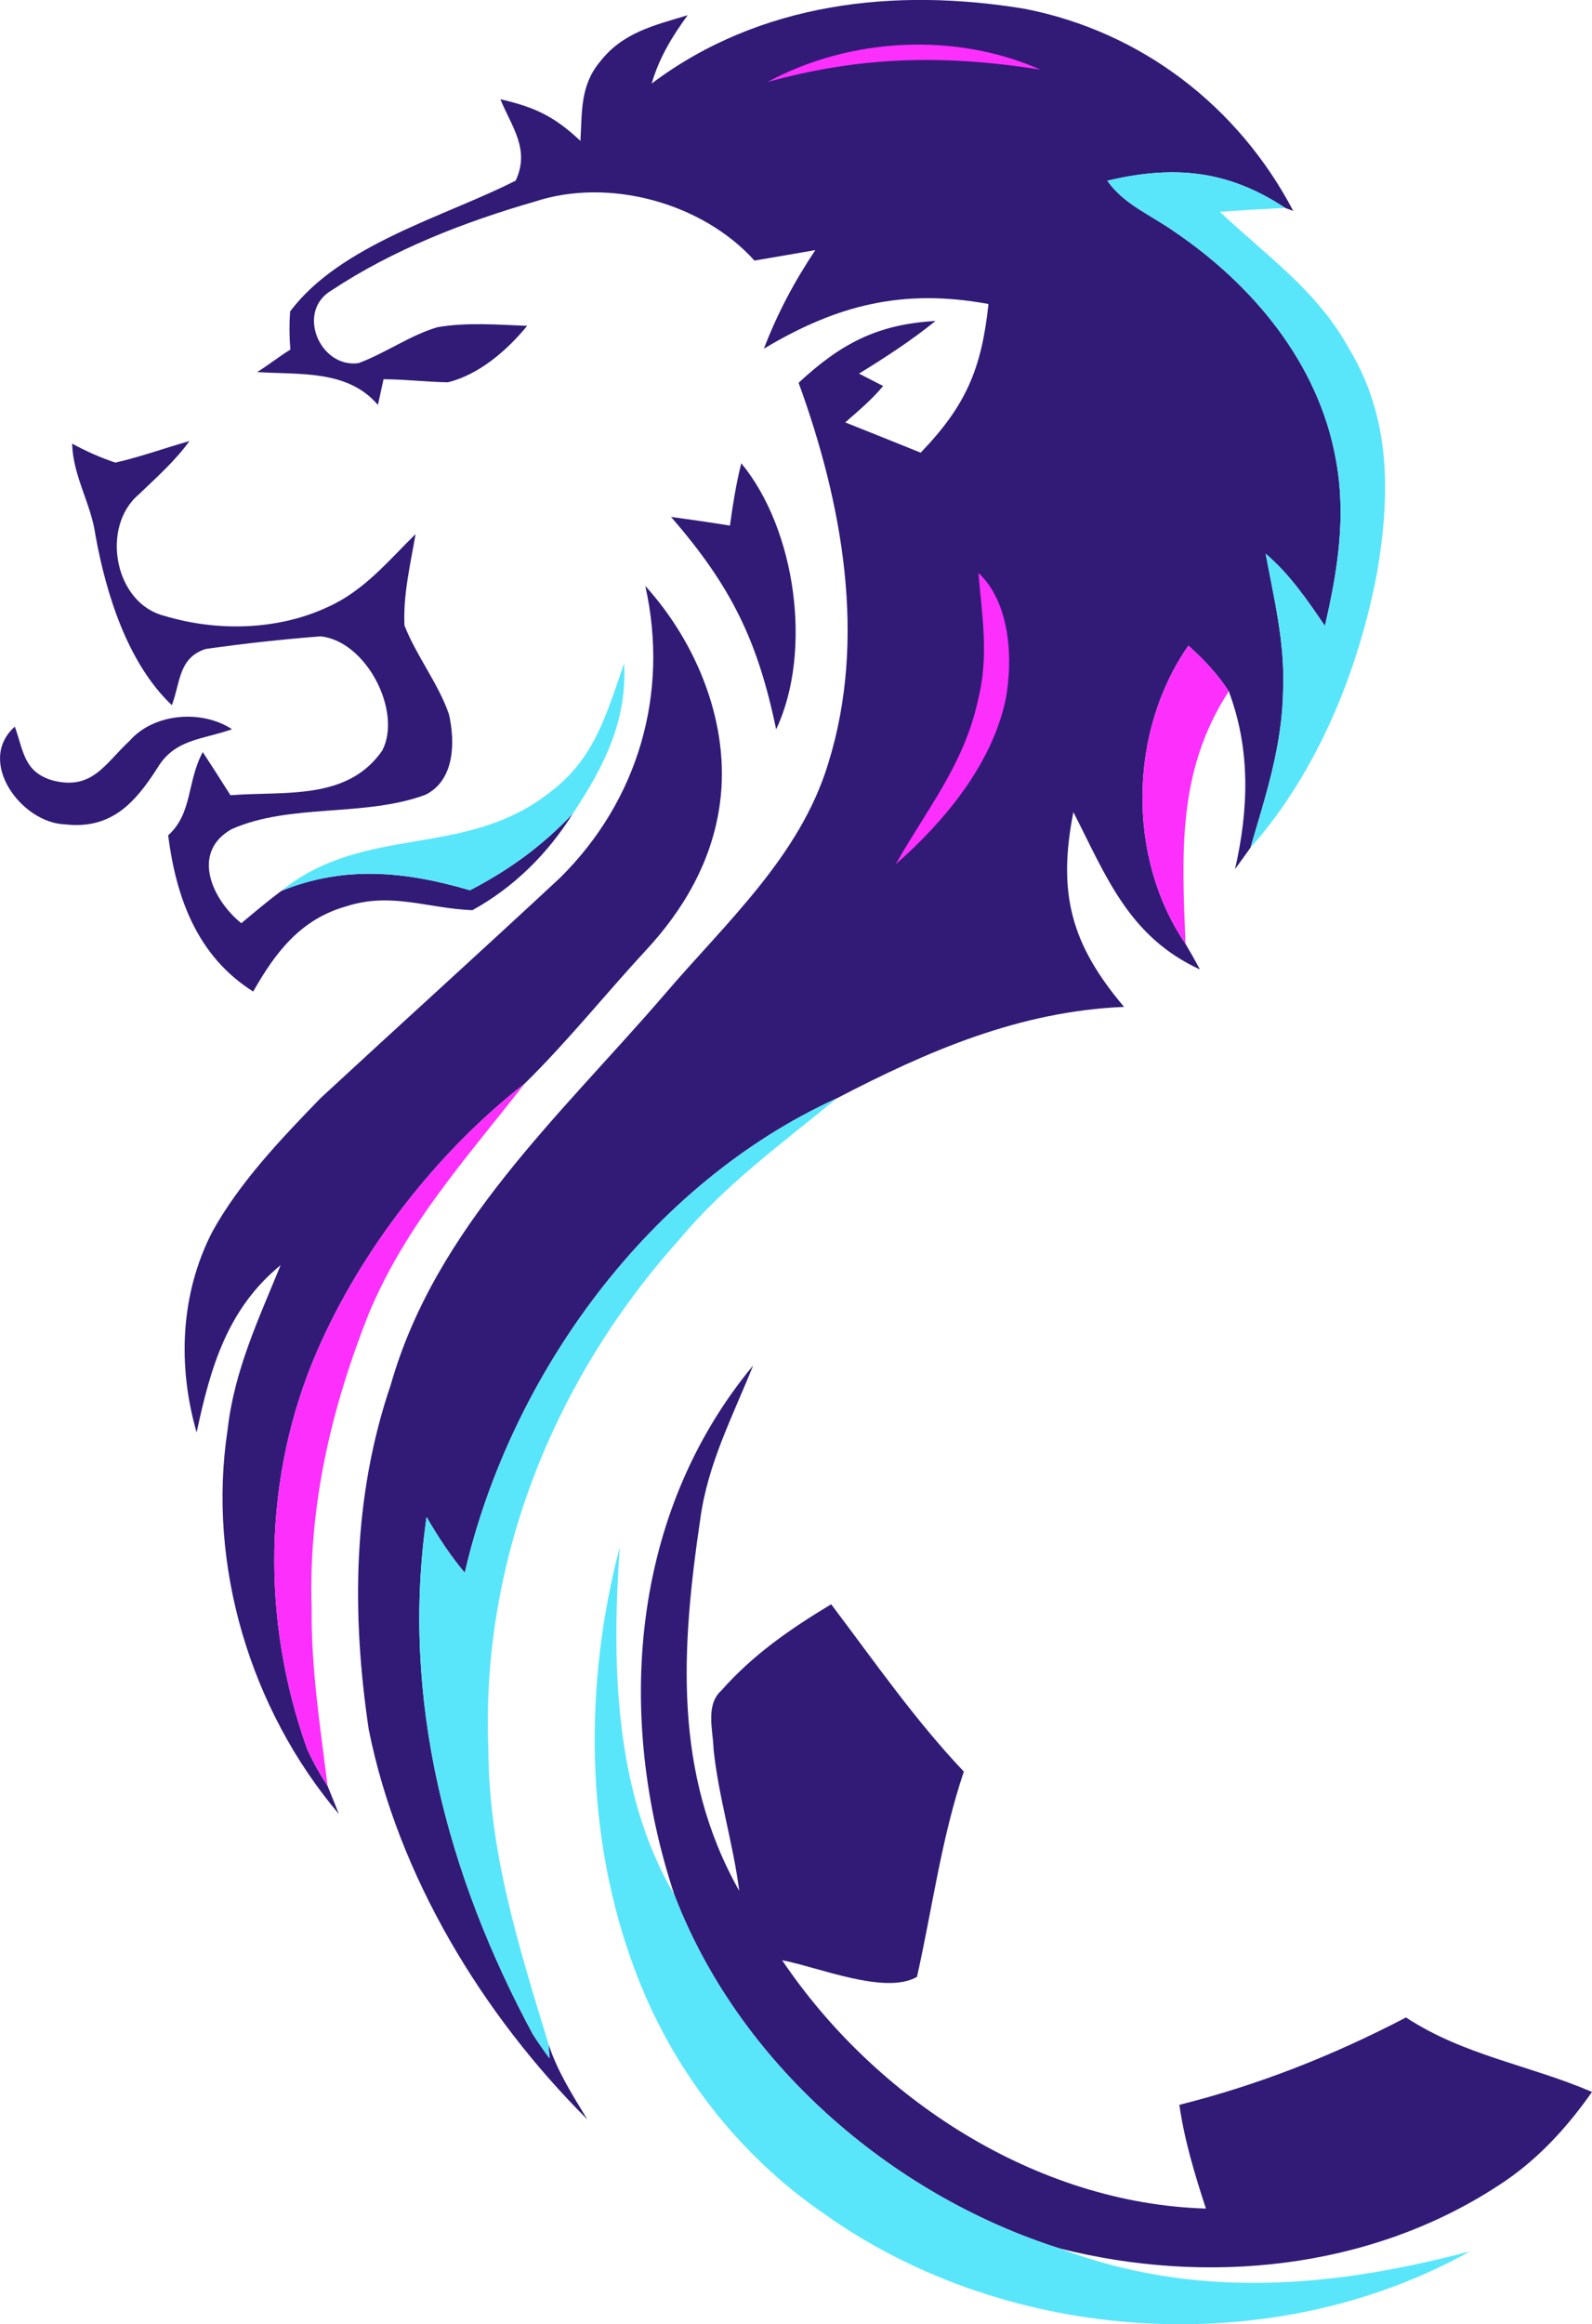
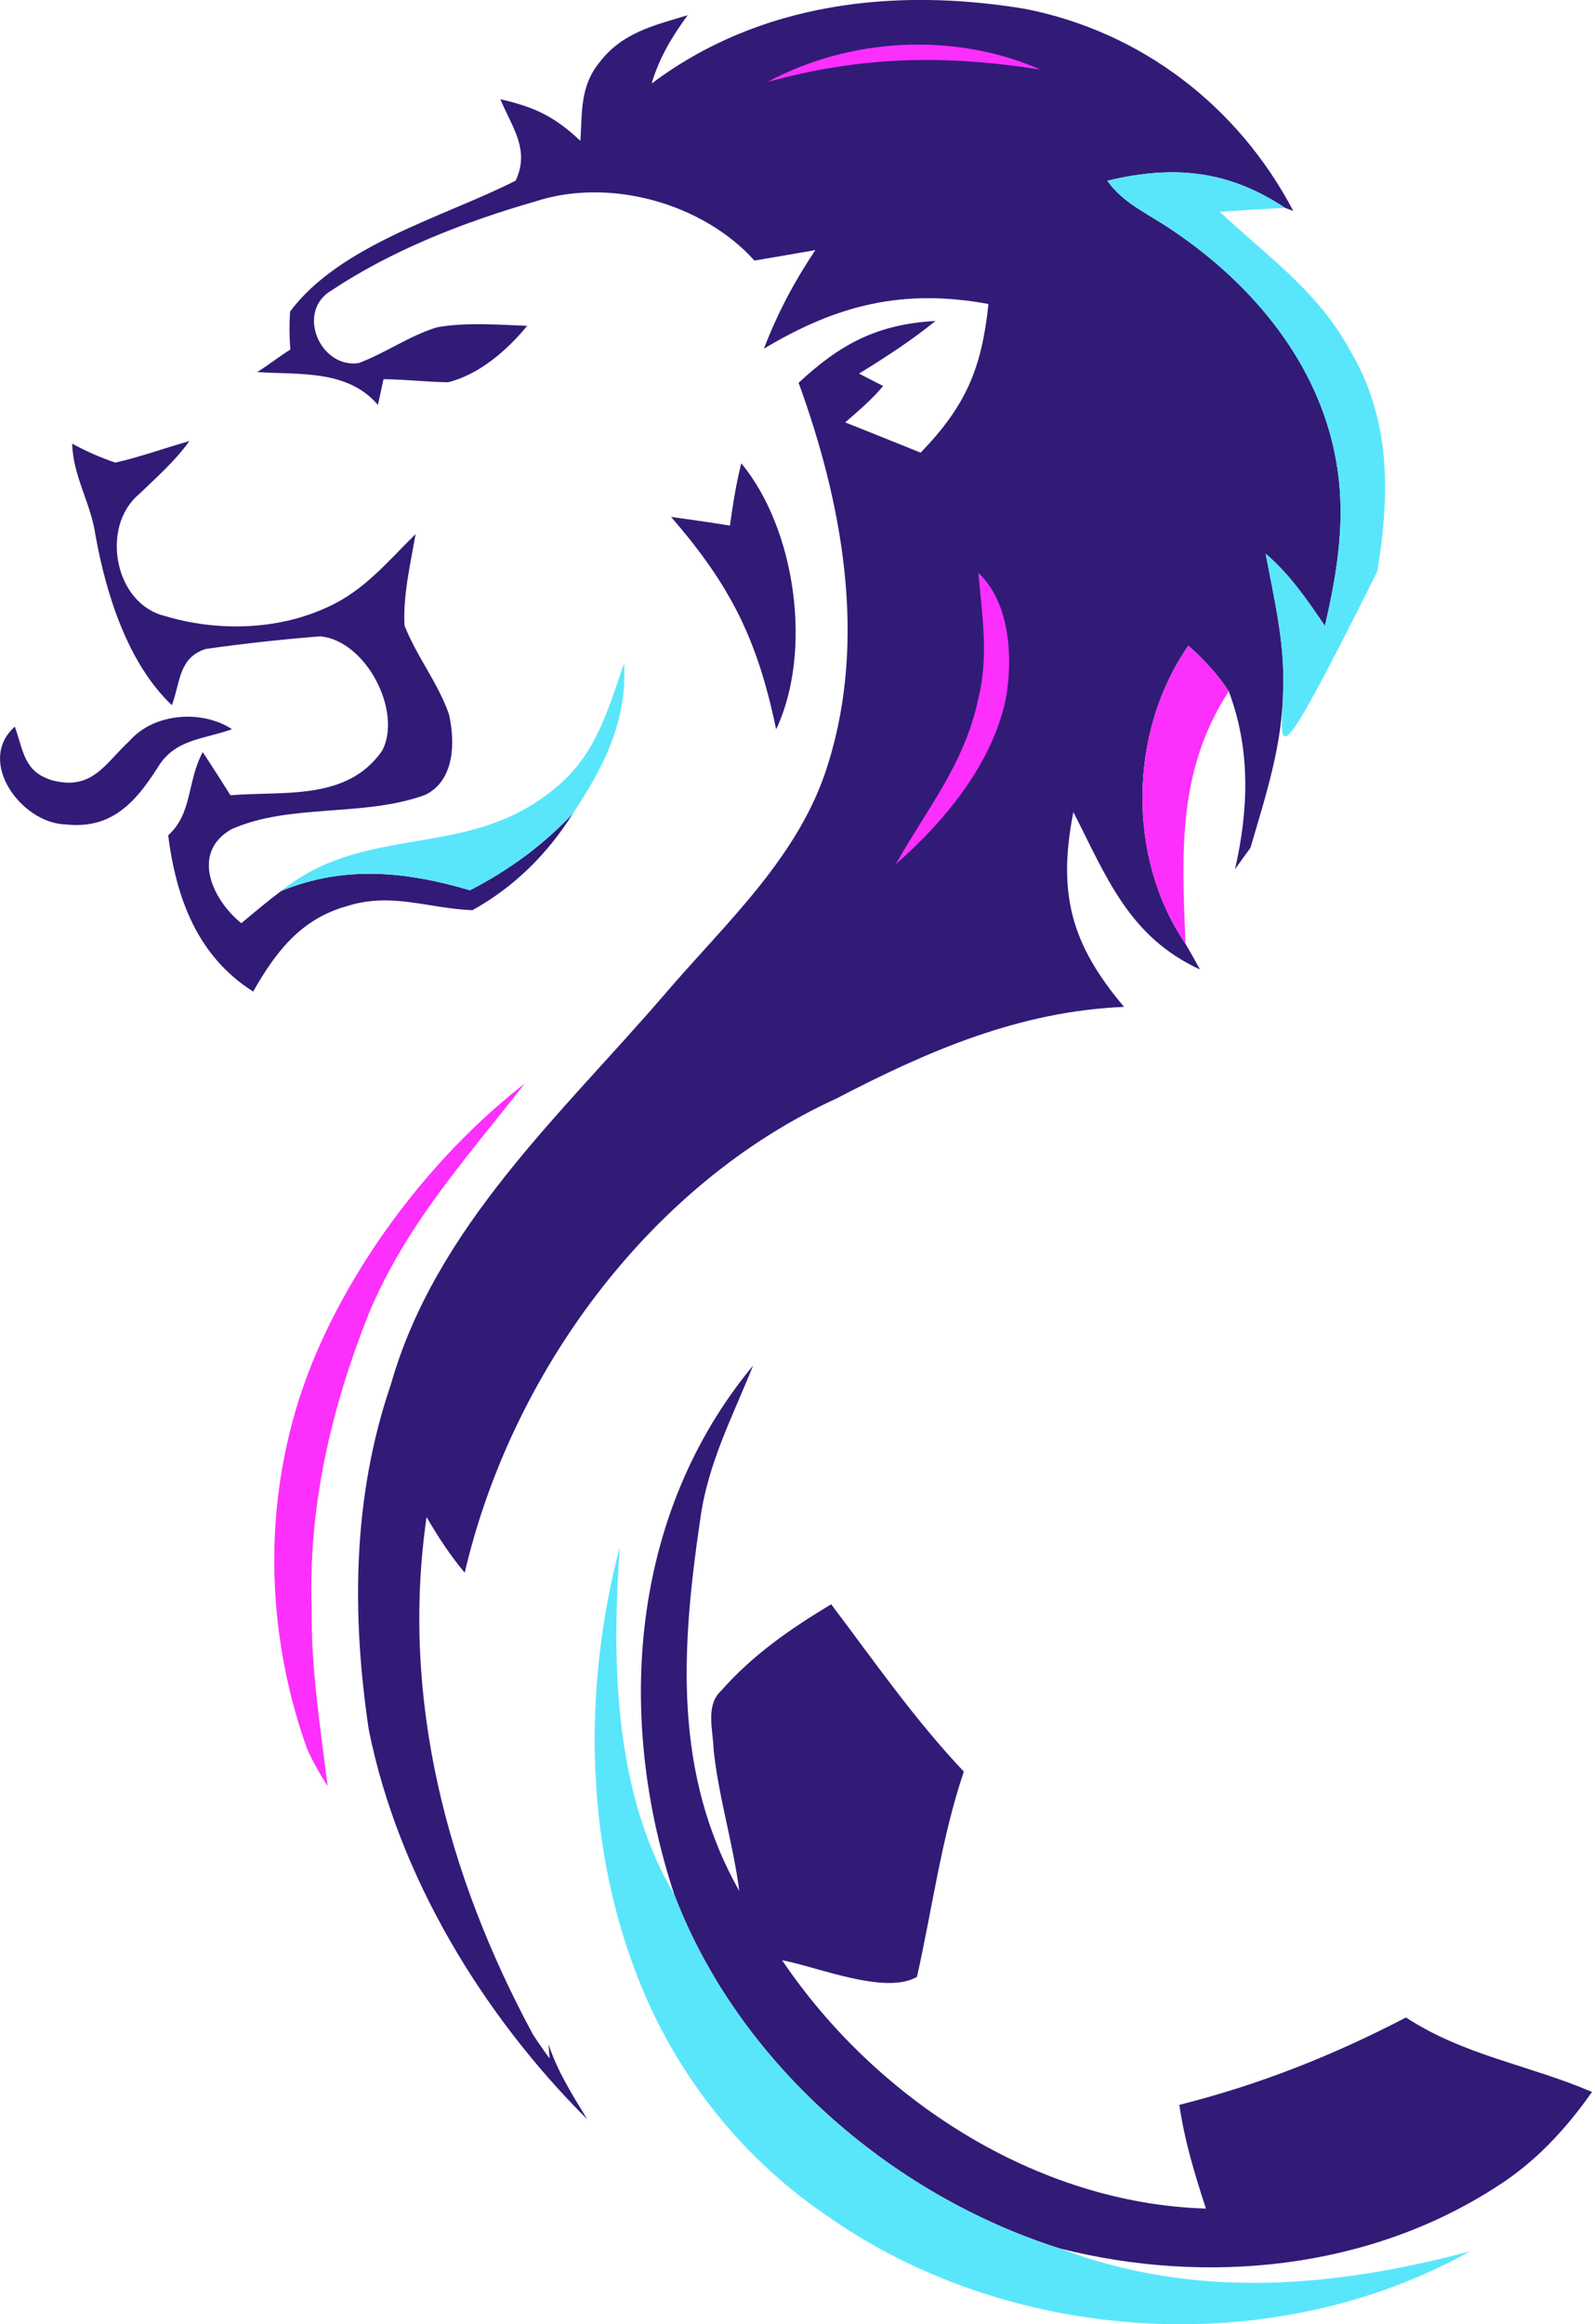
<svg xmlns="http://www.w3.org/2000/svg" version="1.1" viewBox="32.92 33.08 124.69 181.97">
  <path d="M 113.18 33.77 C 122.30 35.55 129.90 41.39 134.21 49.59 L 133.58 49.36 C 129.10 46.39 124.85 45.99 119.65 47.23 C 120.93 49.07 122.99 49.87 124.85 51.18 C 131.04 55.36 136.17 61.50 137.54 69.00 C 138.38 73.46 137.70 77.73 136.69 82.08 C 135.30 80.04 133.94 78.04 132.05 76.43 C 132.71 79.98 133.55 83.35 133.42 87.00 C 133.37 91.41 132.08 95.28 130.86 99.45 C 130.46 100.01 130.05 100.57 129.65 101.13 C 130.72 96.44 130.88 91.76 129.16 87.20 C 128.28 85.85 127.20 84.70 126.00 83.63 C 121.32 90.33 121.16 100.21 125.77 106.97 C 126.16 107.63 126.54 108.30 126.90 108.98 C 121.33 106.41 119.59 101.74 116.99 96.66 C 115.73 103.05 116.83 107.03 120.96 111.91 C 112.78 112.25 105.60 115.35 98.46 119.07 C 83.78 125.76 72.93 140.68 69.32 156.21 C 68.18 154.86 67.22 153.38 66.33 151.85 C 64.28 166.06 67.94 179.89 74.66 192.36 C 75.08 193.00 75.51 193.63 75.97 194.24 L 75.88 193.12 C 76.58 195.26 77.76 197.10 78.92 199.01 C 70.70 190.81 64.10 179.95 61.80 168.48 C 60.45 159.40 60.54 150.24 63.53 141.48 C 67.04 129.15 76.85 120.36 84.94 110.97 C 89.75 105.33 95.58 100.14 97.79 92.85 C 100.84 83.07 98.90 72.47 95.47 63.05 C 98.75 60.00 101.64 58.46 106.19 58.21 C 104.30 59.74 102.27 61.06 100.20 62.33 L 102.09 63.30 C 101.20 64.37 100.16 65.24 99.12 66.15 C 101.09 66.93 103.06 67.73 105.03 68.52 C 108.57 64.84 109.80 61.97 110.34 56.88 C 103.63 55.65 98.48 56.95 92.75 60.38 C 93.81 57.61 95.13 55.13 96.78 52.66 C 95.19 52.94 93.60 53.21 92.01 53.48 C 87.94 48.96 80.62 46.95 74.82 48.86 C 69.30 50.45 63.71 52.62 58.91 55.80 C 56.06 57.44 57.97 61.93 61.00 61.51 C 63.11 60.73 65.02 59.34 67.17 58.70 C 69.45 58.30 71.90 58.50 74.21 58.59 C 72.65 60.50 70.43 62.42 68.00 63.01 C 66.31 62.98 64.64 62.78 62.96 62.77 L 62.52 64.78 C 60.14 62.00 56.38 62.43 53.06 62.21 C 53.95 61.66 54.77 61.00 55.66 60.45 C 55.58 59.45 55.57 58.46 55.64 57.47 C 59.57 52.21 67.85 50.01 73.31 47.22 C 74.45 44.78 73.01 43.03 72.11 40.85 C 74.82 41.47 76.35 42.20 78.38 44.11 C 78.52 41.83 78.35 39.80 79.90 37.93 C 81.69 35.62 84.12 35.08 86.78 34.27 C 85.54 35.97 84.56 37.59 83.96 39.62 C 92.41 33.27 102.98 32.08 113.18 33.77 Z" fill="#311b77" />
  <path d="M 114.41 38.53 C 106.92 37.35 100.36 37.47 93.03 39.50 C 99.49 36.02 107.68 35.57 114.41 38.53 Z" fill="#fc2ffd" />
-   <path d="M 119.65 47.23 C 124.85 45.99 129.10 46.39 133.58 49.36 C 131.87 49.44 130.17 49.54 128.46 49.66 C 132.16 53.15 136.08 55.82 138.60 60.41 C 141.87 65.84 141.80 71.76 140.79 77.83 C 139.34 85.55 136.12 93.52 130.86 99.45 C 132.08 95.28 133.37 91.41 133.42 87.00 C 133.55 83.35 132.71 79.98 132.05 76.43 C 133.94 78.04 135.30 80.04 136.69 82.08 C 137.70 77.73 138.38 73.46 137.54 69.00 C 136.17 61.50 131.04 55.36 124.85 51.18 C 122.99 49.87 120.93 49.07 119.65 47.23 Z" fill="#59e6fb" />
+   <path d="M 119.65 47.23 C 124.85 45.99 129.10 46.39 133.58 49.36 C 131.87 49.44 130.17 49.54 128.46 49.66 C 132.16 53.15 136.08 55.82 138.60 60.41 C 141.87 65.84 141.80 71.76 140.79 77.83 C 132.08 95.28 133.37 91.41 133.42 87.00 C 133.55 83.35 132.71 79.98 132.05 76.43 C 133.94 78.04 135.30 80.04 136.69 82.08 C 137.70 77.73 138.38 73.46 137.54 69.00 C 136.17 61.50 131.04 55.36 124.85 51.18 C 122.99 49.87 120.93 49.07 119.65 47.23 Z" fill="#59e6fb" />
  <path d="M 38.57 67.81 C 39.66 68.41 40.80 68.91 41.96 69.30 C 43.92 68.85 45.82 68.16 47.76 67.61 C 46.61 69.20 45.18 70.45 43.78 71.80 C 40.80 74.32 41.86 80.30 45.78 81.29 C 49.90 82.54 54.67 82.44 58.60 80.60 C 61.43 79.33 63.30 77.03 65.47 74.89 C 65.07 77.22 64.48 79.68 64.60 82.05 C 65.54 84.45 67.24 86.57 68.08 88.99 C 68.58 91.15 68.54 94.16 66.25 95.30 C 61.45 97.08 55.66 95.95 51.05 98.00 C 47.82 99.84 49.57 103.55 51.82 105.36 C 52.85 104.50 53.88 103.63 54.95 102.83 C 59.92 100.81 64.70 101.30 69.73 102.78 C 72.80 101.19 75.41 99.29 77.79 96.77 C 75.83 99.91 73.17 102.55 69.92 104.34 C 66.44 104.21 63.57 102.89 60.03 104.04 C 56.46 105.05 54.50 107.63 52.75 110.71 C 48.38 107.95 46.72 103.40 46.09 98.48 C 48.01 96.75 47.55 94.29 48.80 91.96 C 49.53 93.08 50.26 94.21 50.97 95.34 C 55.18 95.00 60.12 95.80 62.86 91.84 C 64.44 88.79 61.62 83.27 58.03 82.90 C 55.05 83.13 51.97 83.47 49.02 83.89 C 46.89 84.59 47.06 86.50 46.38 88.29 C 42.92 85.01 41.23 79.59 40.40 75.00 C 40.05 72.48 38.64 70.39 38.57 67.81 Z" fill="#311b77" />
  <path d="M 90.98 69.35 C 95.28 74.56 96.57 84.13 93.71 90.18 C 92.25 83.16 90.16 78.95 85.48 73.55 C 87.02 73.76 88.56 73.98 90.09 74.23 C 90.32 72.59 90.57 70.96 90.98 69.35 Z" fill="#311b77" />
  <path d="M 109.55 77.93 C 112.06 80.27 112.28 84.72 111.68 87.87 C 110.59 92.95 106.89 97.39 103.07 100.75 C 105.53 96.39 108.45 92.91 109.53 87.84 C 110.38 84.47 109.84 81.30 109.55 77.93 Z" fill="#fc2ffd" />
-   <path d="M 83.46 78.95 C 87.55 83.47 90.15 89.88 89.30 96.02 C 88.70 100.45 86.50 104.27 83.49 107.50 C 80.30 110.95 77.37 114.62 74.02 117.91 C 67.21 123.21 61.22 130.90 57.78 138.81 C 53.48 148.67 53.37 159.91 56.97 170.00 C 57.43 171.01 57.97 171.98 58.58 172.91 C 58.88 173.64 59.17 174.37 59.46 175.10 C 52.54 166.93 49.12 155.62 50.75 144.99 C 51.27 140.37 53.17 136.37 54.90 132.13 C 50.72 135.55 49.40 140.15 48.32 145.23 C 46.82 140.01 47.04 134.40 49.54 129.53 C 51.70 125.62 54.94 122.24 58.03 119.05 C 64.27 113.28 70.58 107.58 76.80 101.79 C 82.91 95.74 85.35 87.36 83.46 78.95 Z" fill="#311b77" />
  <path d="M 126.00 83.63 C 127.20 84.70 128.28 85.85 129.16 87.20 C 125.11 93.43 125.49 99.87 125.77 106.97 C 121.16 100.21 121.32 90.33 126.00 83.63 Z" fill="#fc2ffd" />
  <path d="M 81.80 85.01 C 82.06 89.51 80.21 93.13 77.79 96.77 C 75.41 99.29 72.80 101.19 69.73 102.78 C 64.70 101.30 59.92 100.81 54.95 102.83 C 61.54 97.52 69.38 100.37 76.04 95.07 C 79.51 92.46 80.45 88.90 81.80 85.01 Z" fill="#59e6fb" />
  <path d="M 51.09 90.17 C 48.79 91.00 46.61 90.91 45.24 93.22 C 43.47 95.98 41.60 98.03 38.01 97.62 C 34.59 97.51 31.03 92.68 34.08 89.97 C 34.77 91.87 34.77 93.49 37.00 94.17 C 40.14 95.00 41.12 92.89 43.07 91.08 C 44.98 88.90 48.73 88.62 51.09 90.17 Z" fill="#311b77" />
  <path d="M 74.02 117.91 C 69.45 123.77 64.77 128.88 61.83 135.86 C 58.88 143.26 57.06 150.99 57.33 159.00 C 57.28 163.69 58.00 168.27 58.58 172.91 C 57.97 171.98 57.43 171.01 56.97 170.00 C 53.37 159.91 53.48 148.67 57.78 138.81 C 61.22 130.90 67.21 123.21 74.02 117.91 Z" fill="#fc2ffd" />
-   <path d="M 98.46 119.07 C 94.16 122.61 89.73 125.80 86.13 130.12 C 76.34 141.03 70.57 155.23 71.17 170.00 C 71.20 178.10 73.56 185.48 75.88 193.12 L 75.97 194.24 C 75.51 193.63 75.08 193.00 74.66 192.36 C 67.94 179.89 64.28 166.06 66.33 151.85 C 67.22 153.38 68.18 154.86 69.32 156.21 C 72.93 140.68 83.78 125.76 98.46 119.07 Z" fill="#59e6fb" />
  <path d="M 91.91 139.98 C 90.31 143.97 88.36 147.65 87.77 151.99 C 86.28 162.09 85.62 171.90 90.82 181.12 C 90.34 177.37 89.20 173.80 88.81 170.04 C 88.77 168.53 88.15 166.58 89.42 165.43 C 91.89 162.63 94.84 160.59 98.02 158.68 C 101.40 163.15 104.54 167.69 108.41 171.78 C 106.64 177.03 105.95 182.47 104.74 187.85 C 102.26 189.29 96.99 187.08 94.18 186.55 C 101.49 197.40 114.07 205.60 127.37 205.99 C 126.50 203.32 125.69 200.66 125.29 197.87 C 131.54 196.30 137.34 194.00 143.04 191.03 C 147.61 194.02 152.73 194.76 157.61 196.86 C 155.58 199.75 153.21 202.32 150.21 204.23 C 140.15 210.78 127.41 212.02 115.91 209.11 C 102.65 204.90 90.75 194.54 85.74 181.43 C 81.11 167.44 82.28 151.59 91.91 139.98 Z" fill="#311b77" />
  <path d="M 81.46 154.20 C 80.83 163.24 81.00 173.39 85.74 181.43 C 90.75 194.54 102.65 204.90 115.91 209.11 C 126.51 213.13 137.32 212.19 148.05 209.34 C 132.62 217.96 111.95 216.67 97.54 206.45 C 90.70 201.78 85.47 194.97 82.61 187.21 C 78.71 176.79 78.65 164.88 81.46 154.20 Z" fill="#59e6fb" />
</svg>